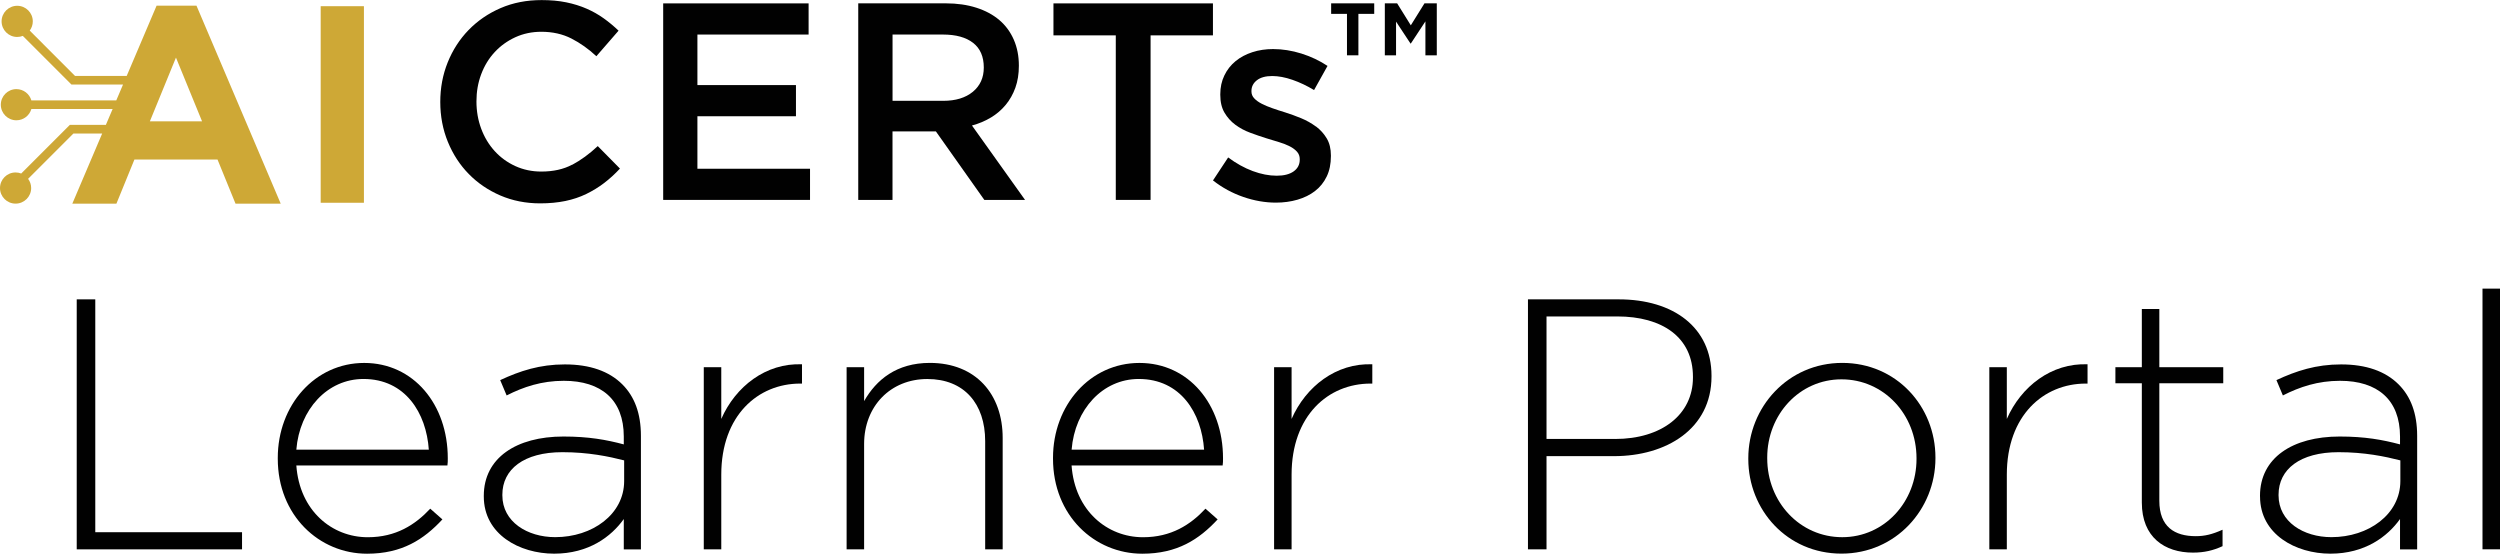
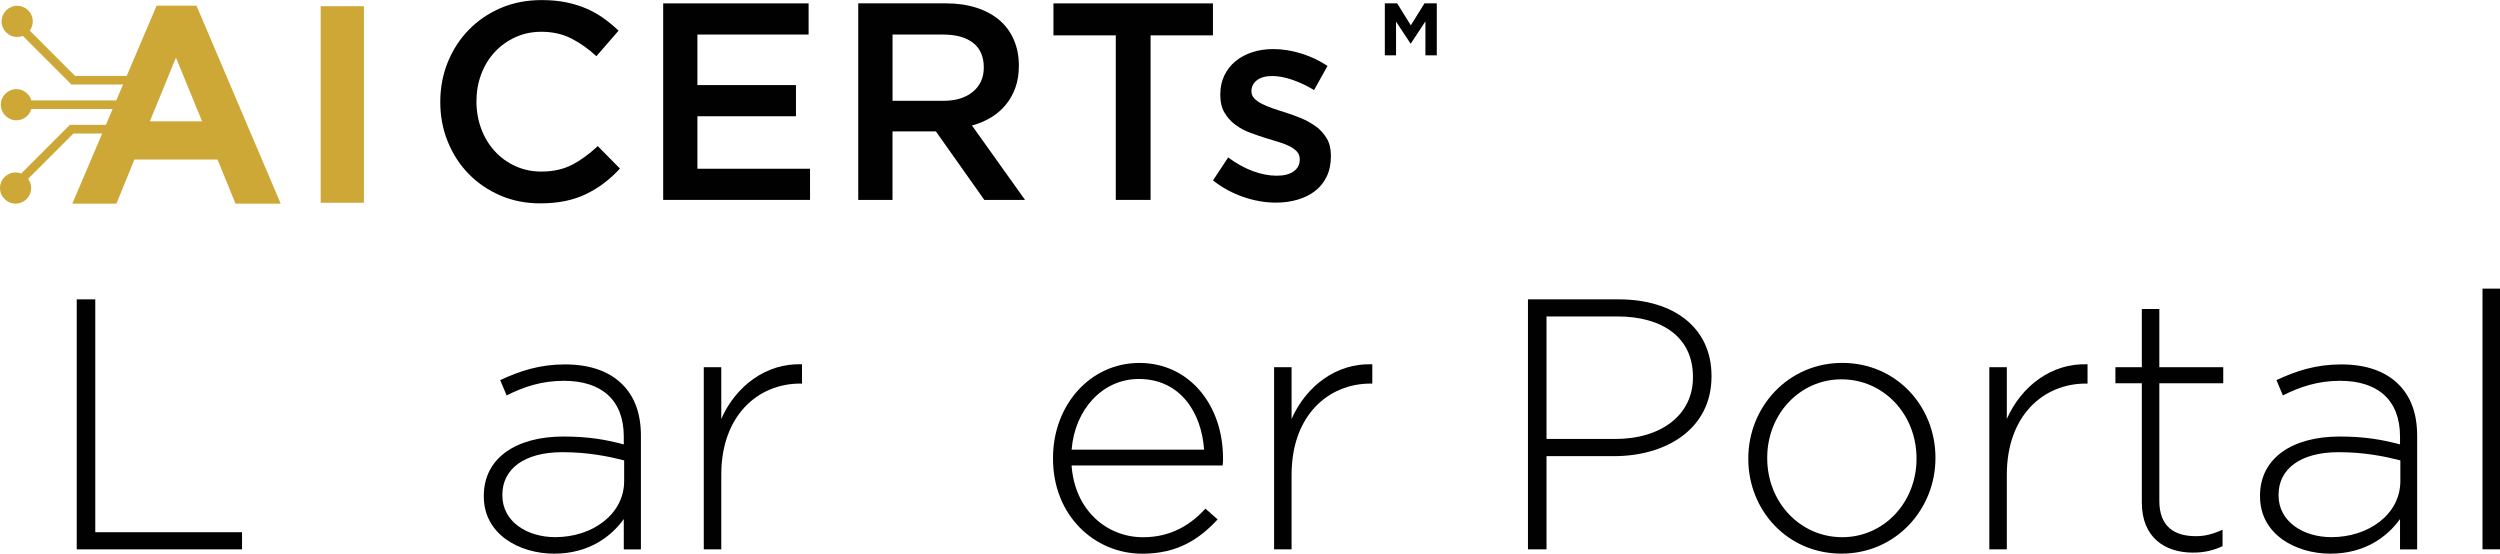
<svg xmlns="http://www.w3.org/2000/svg" id="Layer_2" data-name="Layer 2" viewBox="0 0 612.91 135.73">
  <defs>
    <style>
      .cls-1 {
        fill: #cea836;
      }

      .cls-2 {
        fill: #010101;
      }
    </style>
  </defs>
  <g id="Layer_1-2" data-name="Layer 1">
    <g>
      <g>
        <path class="cls-2" d="M140.28,40.37c-2.11,1.13-4.64,1.69-7.57,1.69-2.3,0-4.42-.45-6.37-1.34-1.95-.89-3.64-2.12-5.06-3.68-1.42-1.56-2.52-3.38-3.3-5.47-.78-2.09-1.17-4.32-1.17-6.71s.39-4.61,1.17-6.68c.78-2.07,1.88-3.87,3.3-5.4,1.42-1.54,3.11-2.75,5.06-3.65,1.95-.89,4.07-1.34,6.37-1.34,2.75,0,5.21.55,7.37,1.65,2.16,1.1,4.2,2.55,6.13,4.34l5.44-6.26c-1.15-1.1-2.36-2.11-3.65-3.03-1.29-.92-2.68-1.71-4.2-2.37-1.51-.66-3.18-1.18-4.99-1.55-1.81-.37-3.82-.55-6.02-.55-3.67,0-7.02.65-10.05,1.96-3.03,1.31-5.64,3.1-7.85,5.37-2.2,2.27-3.91,4.92-5.13,7.95-1.22,3.03-1.82,6.26-1.82,9.71s.62,6.75,1.86,9.77c1.24,3.03,2.95,5.66,5.13,7.88,2.18,2.23,4.76,3.98,7.74,5.27,2.98,1.28,6.24,1.93,9.77,1.93,2.25,0,4.3-.2,6.16-.58,1.86-.39,3.57-.96,5.13-1.72,1.56-.76,3.02-1.65,4.37-2.68,1.35-1.03,2.65-2.21,3.89-3.55l-5.44-5.51c-2.06,1.93-4.15,3.45-6.26,4.58Z" />
        <polygon class="cls-2" points="170.98 28.5 195.14 28.5 195.14 20.86 170.98 20.86 170.98 8.47 198.24 8.47 198.24 .83 162.59 .83 162.59 49.01 198.59 49.01 198.59 41.37 170.98 41.37 170.98 28.5" />
        <path class="cls-2" d="M242.95,28.81c1.4-.85,2.6-1.88,3.61-3.1,1.01-1.22,1.8-2.62,2.37-4.2.57-1.58.86-3.38.86-5.4,0-2.34-.41-4.46-1.24-6.37-.83-1.9-2.01-3.51-3.55-4.82-1.54-1.31-3.42-2.32-5.64-3.03-2.23-.71-4.72-1.07-7.47-1.07h-21.48v48.19h8.4v-16.8h10.63l11.88,16.8h9.98l-13.01-18.24c1.7-.46,3.25-1.11,4.65-1.96ZM218.82,24.71V8.47h12.36c3.18,0,5.64.68,7.39,2.04,1.75,1.36,2.62,3.38,2.62,6.05,0,2.49-.9,4.47-2.69,5.95-1.79,1.47-4.21,2.21-7.25,2.21h-12.43Z" />
        <polygon class="cls-2" points="258.27 8.67 273.55 8.67 273.55 49.01 282.08 49.01 282.08 8.67 297.37 8.67 297.37 .83 258.27 .83 258.27 8.67" />
        <path class="cls-2" d="M322.6,31.01c-1.08-.8-2.28-1.48-3.61-2.03-1.33-.55-2.66-1.03-3.99-1.45-1.06-.32-2.08-.65-3.06-1-.99-.34-1.86-.71-2.62-1.1-.76-.39-1.37-.83-1.82-1.31-.46-.48-.69-1.04-.69-1.69v-.14c0-1.05.45-1.93,1.34-2.62.89-.69,2.14-1.03,3.75-1.03,1.51,0,3.17.31,4.96.93,1.79.62,3.56,1.46,5.3,2.51l3.3-5.92c-1.93-1.28-4.06-2.29-6.4-3.03-2.34-.73-4.66-1.1-6.95-1.1-1.79,0-3.48.25-5.06.76-1.58.51-2.96,1.24-4.13,2.2-1.17.96-2.09,2.13-2.75,3.51-.67,1.38-1,2.91-1,4.61v.14c0,1.74.34,3.2,1.03,4.37.69,1.17,1.57,2.16,2.65,2.96,1.08.8,2.29,1.46,3.65,1.96,1.35.51,2.7.96,4.03,1.38,1.05.32,2.08.63,3.06.93.99.3,1.86.64,2.62,1.03.76.39,1.35.84,1.79,1.34.44.51.65,1.1.65,1.79v.14c0,1.19-.49,2.15-1.48,2.86-.99.71-2.38,1.07-4.16,1.07-1.88,0-3.84-.38-5.89-1.14-2.04-.76-4.05-1.87-6.02-3.34l-3.72,5.64c2.29,1.79,4.78,3.14,7.47,4.06,2.68.92,5.34,1.38,7.95,1.38,1.88,0,3.65-.24,5.3-.72,1.65-.48,3.09-1.19,4.3-2.13,1.22-.94,2.17-2.12,2.86-3.55.69-1.42,1.03-3.1,1.03-5.02v-.14c0-1.65-.34-3.05-1.03-4.2-.69-1.15-1.57-2.12-2.65-2.93Z" />
        <path class="cls-1" d="M38.39,1.39l-7.33,17.23h-12.66L7.29,7.5c.47-.63.75-1.42.75-2.26,0-2.11-1.71-3.82-3.82-3.82S.39,3.13.39,5.24s1.71,3.82,3.82,3.82c.49,0,.95-.09,1.38-.26l11.93,11.93h12.64l-1.65,3.88H7.69c-.46-1.59-1.93-2.76-3.67-2.76-2.11,0-3.82,1.71-3.82,3.82s1.71,3.82,3.82,3.82c1.74,0,3.21-1.17,3.67-2.76h19.92l-1.65,3.88h-8.83l-11.93,11.93c-.43-.17-.89-.26-1.38-.26-2.11,0-3.82,1.71-3.82,3.82s1.71,3.82,3.82,3.82,3.82-1.71,3.82-3.82c0-.85-.28-1.63-.75-2.26l11.11-11.11h7.05l-7.32,17.2h10.81l4.41-10.81h20.38l4.41,10.81h11.08L48.17,1.39h-9.77ZM36.74,29.75l6.4-15.63,6.4,15.63h-12.8Z" />
        <rect class="cls-1" x="78.62" y="1.52" width="10.6" height="48.19" />
-         <polygon class="cls-2" points="326.35 3.4 330.23 3.4 330.23 13.56 333.03 13.56 333.03 3.4 336.91 3.4 336.91 .82 326.35 .82 326.35 3.4" />
        <polygon class="cls-2" points="349.23 .82 345.88 6.21 342.53 .82 339.51 .82 339.51 13.56 342.26 13.56 342.26 5.3 345.81 10.68 345.88 10.68 349.46 5.24 349.46 13.56 352.25 13.56 352.25 .82 349.23 .82" />
      </g>
      <g>
        <path class="cls-2" d="M18.81,73.39h4.55v57.09h35.98v4.2H18.81v-61.29Z" />
-         <path class="cls-2" d="M68.1,112.44v-.17c0-12.96,9.11-23.29,21.19-23.29s20.49,10.16,20.49,23.38c0,.79,0,1.05-.09,1.75h-37.04c.79,11.12,8.76,17.6,17.51,17.6,6.92,0,11.64-3.06,15.32-7l2.98,2.63c-4.55,4.9-9.89,8.41-18.47,8.41-11.73,0-21.89-9.37-21.89-23.29ZM105.13,110.25c-.61-9.02-5.78-17.34-16.02-17.34-8.84,0-15.67,7.44-16.46,17.34h32.48Z" />
        <path class="cls-2" d="M118.61,121.72v-.17c0-9.28,7.97-14.53,19.52-14.53,6.22,0,10.51.79,14.8,1.93v-1.93c0-9.02-5.52-13.66-14.71-13.66-5.43,0-9.89,1.49-14.01,3.59l-1.58-3.76c4.9-2.28,9.72-3.85,15.85-3.85s10.86,1.66,14.1,4.9c2.98,2.98,4.55,7.09,4.55,12.61v27.84h-4.2v-7.44c-3.06,4.29-8.58,8.49-17.07,8.49s-17.25-4.73-17.25-14.01ZM153.02,117.95v-5.08c-3.77-.96-8.76-2.01-15.15-2.01-9.46,0-14.71,4.2-14.71,10.42v.17c0,6.48,6.13,10.24,12.96,10.24,9.11,0,16.9-5.6,16.9-13.75Z" />
        <path class="cls-2" d="M172.54,90.02h4.29v12.69c3.5-7.97,10.94-13.75,19.79-13.4v4.73h-.44c-10.33,0-19.35,7.79-19.35,22.33v18.3h-4.29v-44.65Z" />
-         <path class="cls-2" d="M207.56,90.02h4.29v8.32c2.98-5.25,7.97-9.37,16.11-9.37,11.29,0,17.86,7.7,17.86,18.39v27.32h-4.29v-26.53c0-9.19-5.17-15.23-14.18-15.23s-15.5,6.65-15.5,15.93v25.83h-4.29v-44.65Z" />
        <path class="cls-2" d="M258.16,112.44v-.17c0-12.96,9.11-23.29,21.19-23.29s20.49,10.16,20.49,23.38c0,.79,0,1.05-.09,1.75h-37.04c.79,11.12,8.76,17.6,17.51,17.6,6.92,0,11.65-3.06,15.32-7l2.98,2.63c-4.55,4.9-9.89,8.41-18.47,8.41-11.73,0-21.89-9.37-21.89-23.29ZM295.2,110.25c-.61-9.02-5.78-17.34-16.02-17.34-8.84,0-15.67,7.44-16.46,17.34h32.48Z" />
        <path class="cls-2" d="M312.36,90.02h4.29v12.69c3.5-7.97,10.94-13.75,19.79-13.4v4.73h-.44c-10.33,0-19.35,7.79-19.35,22.33v18.3h-4.29v-44.65Z" />
        <path class="cls-2" d="M374.6,73.39h22.24c13.48,0,22.76,6.92,22.76,18.74v.18c0,12.87-11.12,19.52-23.9,19.52h-16.55v22.85h-4.55v-61.29ZM395.96,107.62c11.38,0,19.09-5.95,19.09-15.06v-.18c0-9.72-7.53-14.8-18.56-14.8h-17.34v30.03h16.81Z" />
        <path class="cls-2" d="M428.62,112.52v-.17c0-12.52,9.72-23.38,23.03-23.38s22.85,10.68,22.85,23.2v.18c0,12.52-9.72,23.38-23.03,23.38s-22.85-10.68-22.85-23.2ZM469.86,112.52v-.17c0-10.77-8.05-19.35-18.39-19.35s-18.21,8.67-18.21,19.17v.18c0,10.77,8.05,19.35,18.39,19.35s18.21-8.67,18.21-19.17Z" />
        <path class="cls-2" d="M487.71,90.02h4.29v12.69c3.5-7.97,10.94-13.75,19.79-13.4v4.73h-.44c-10.33,0-19.35,7.79-19.35,22.33v18.3h-4.29v-44.65Z" />
        <path class="cls-2" d="M525.1,123.21v-29.24h-6.48v-3.94h6.48v-14.27h4.29v14.27h15.67v3.94h-15.67v28.81c0,6.39,3.76,8.67,8.93,8.67,2.19,0,4.03-.44,6.57-1.58v4.03c-2.28,1.05-4.46,1.58-7.27,1.58-6.92,0-12.52-3.76-12.52-12.26Z" />
        <path class="cls-2" d="M554.07,121.72v-.17c0-9.28,7.97-14.53,19.53-14.53,6.22,0,10.51.79,14.8,1.93v-1.93c0-9.02-5.52-13.66-14.71-13.66-5.43,0-9.89,1.49-14.01,3.59l-1.58-3.76c4.9-2.28,9.72-3.85,15.85-3.85s10.86,1.66,14.1,4.9c2.98,2.98,4.55,7.09,4.55,12.61v27.84h-4.2v-7.44c-3.06,4.29-8.58,8.49-17.07,8.49s-17.25-4.73-17.25-14.01ZM588.48,117.95v-5.08c-3.76-.96-8.75-2.01-15.15-2.01-9.46,0-14.71,4.2-14.71,10.42v.17c0,6.48,6.13,10.24,12.96,10.24,9.11,0,16.9-5.6,16.9-13.75Z" />
        <path class="cls-2" d="M608.62,70.76h4.29v63.91h-4.29v-63.91Z" />
      </g>
    </g>
  </g>
</svg>